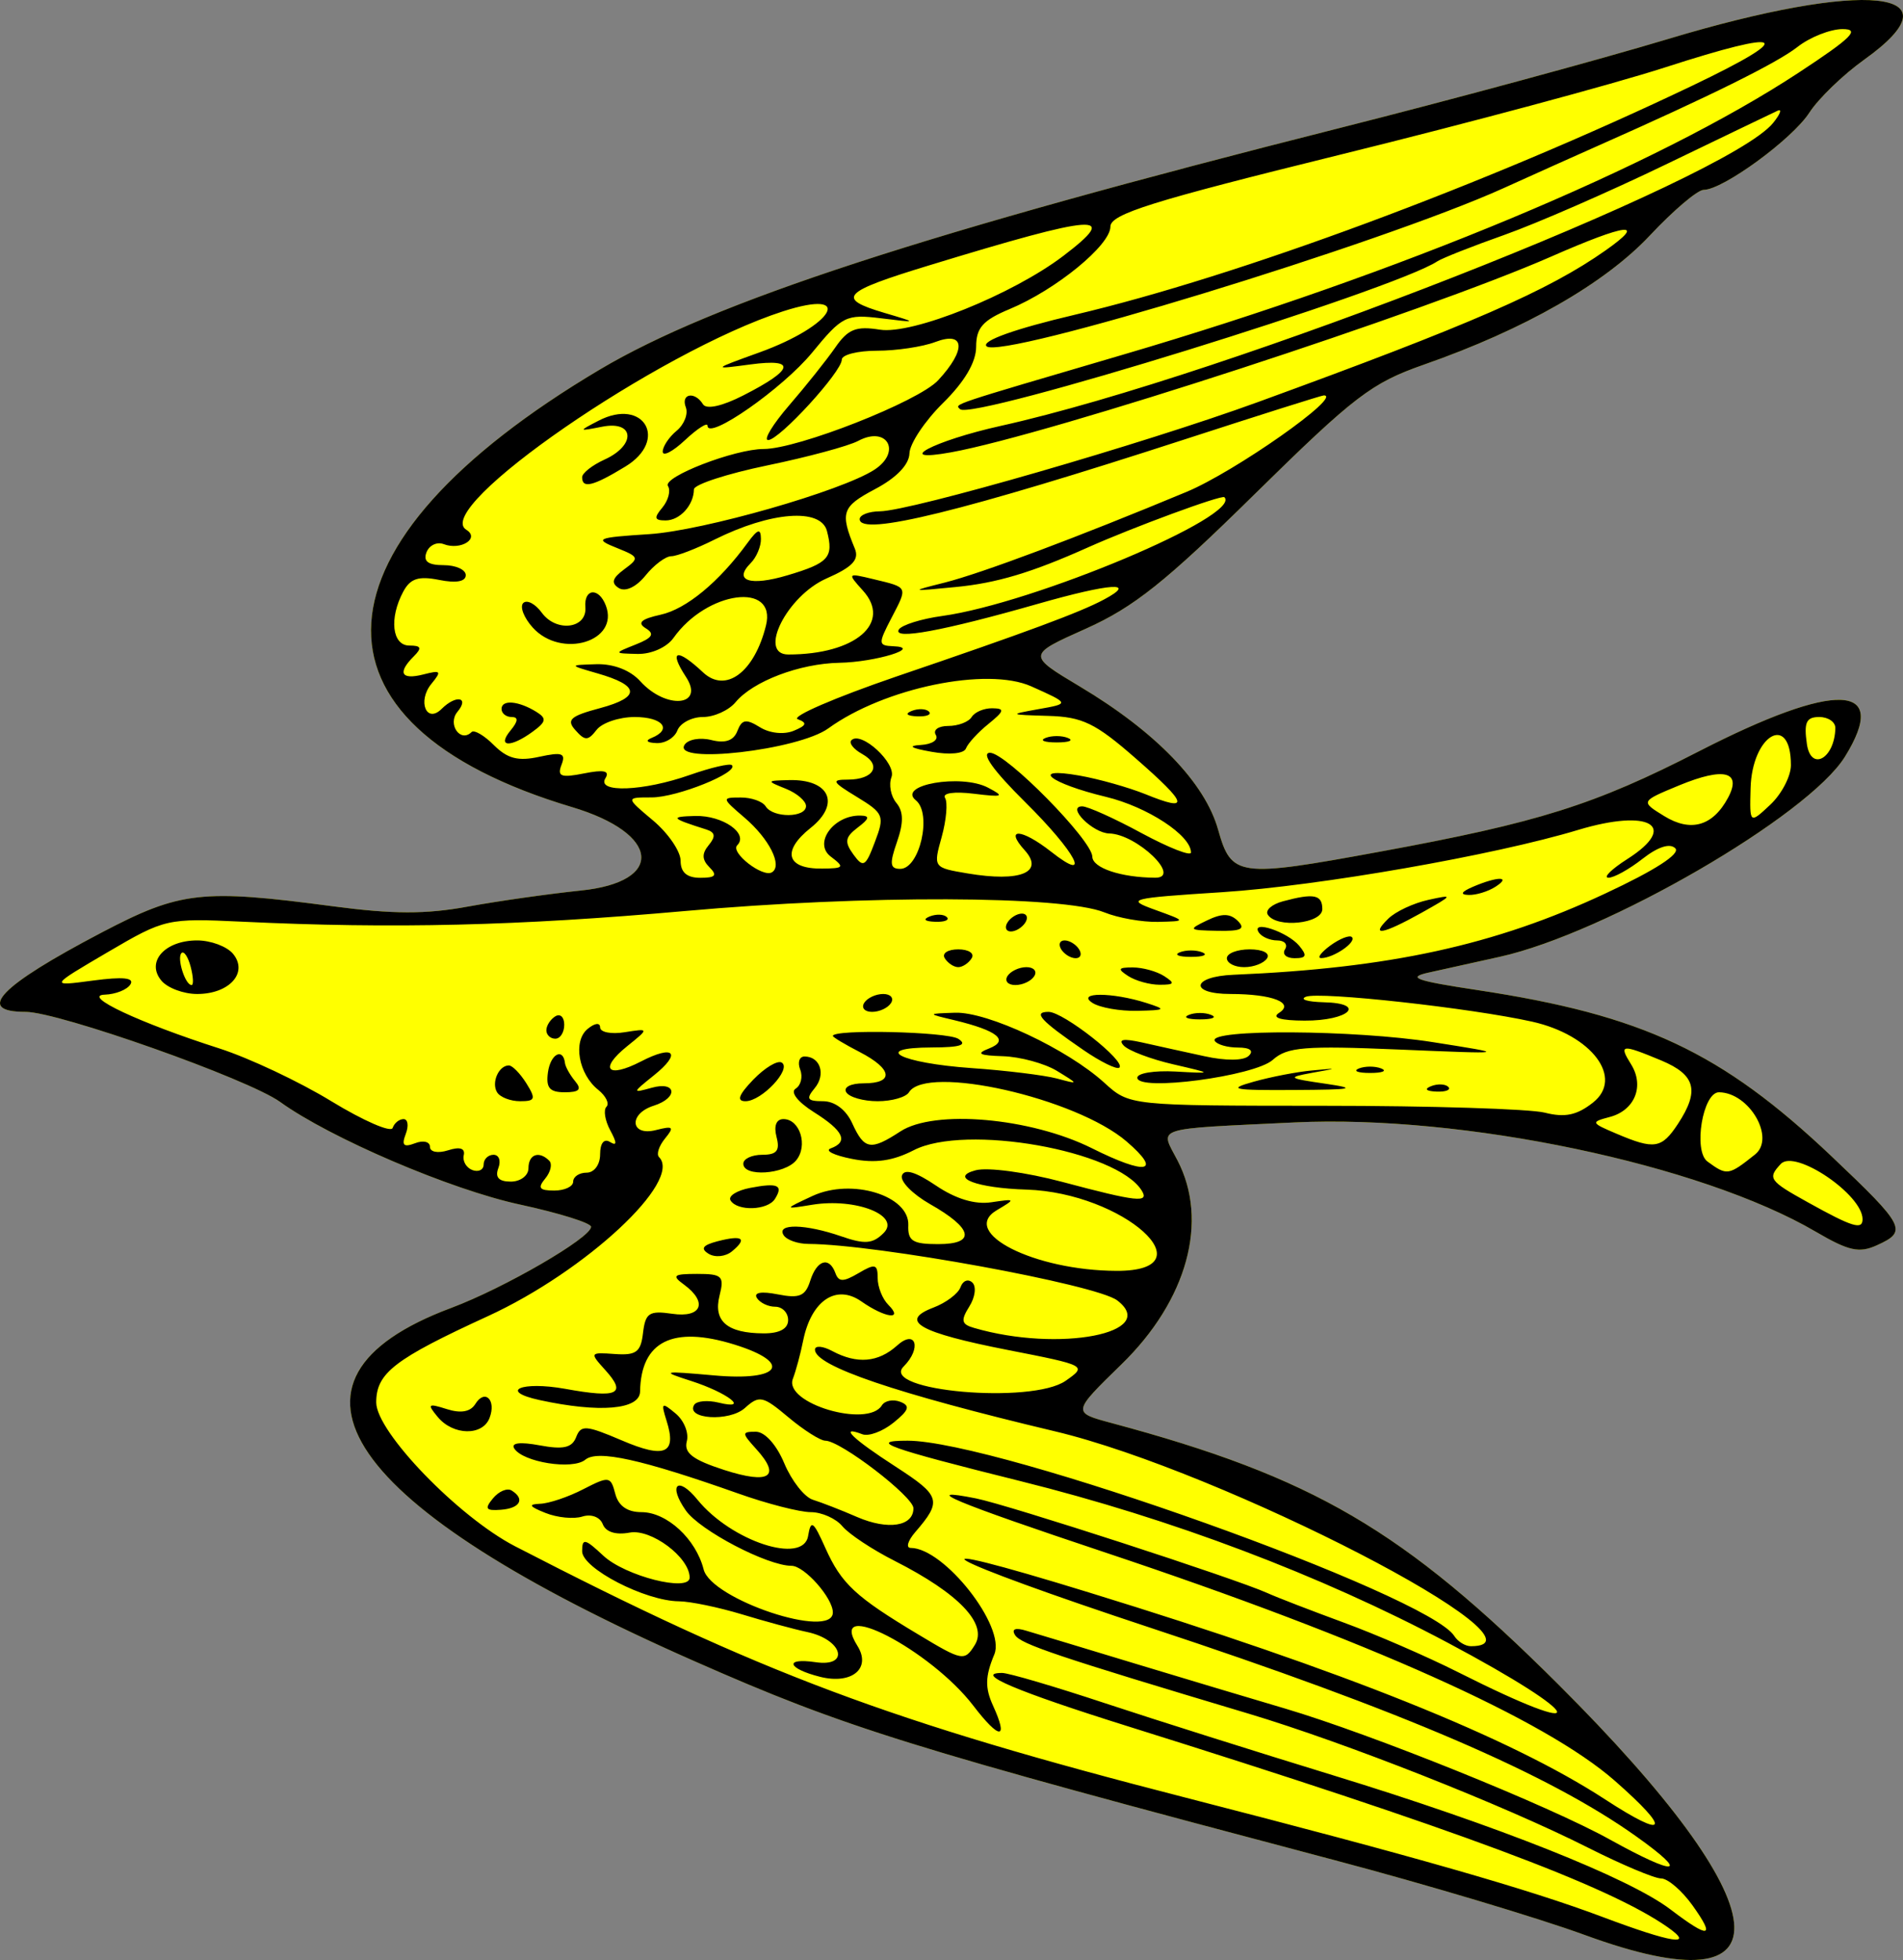
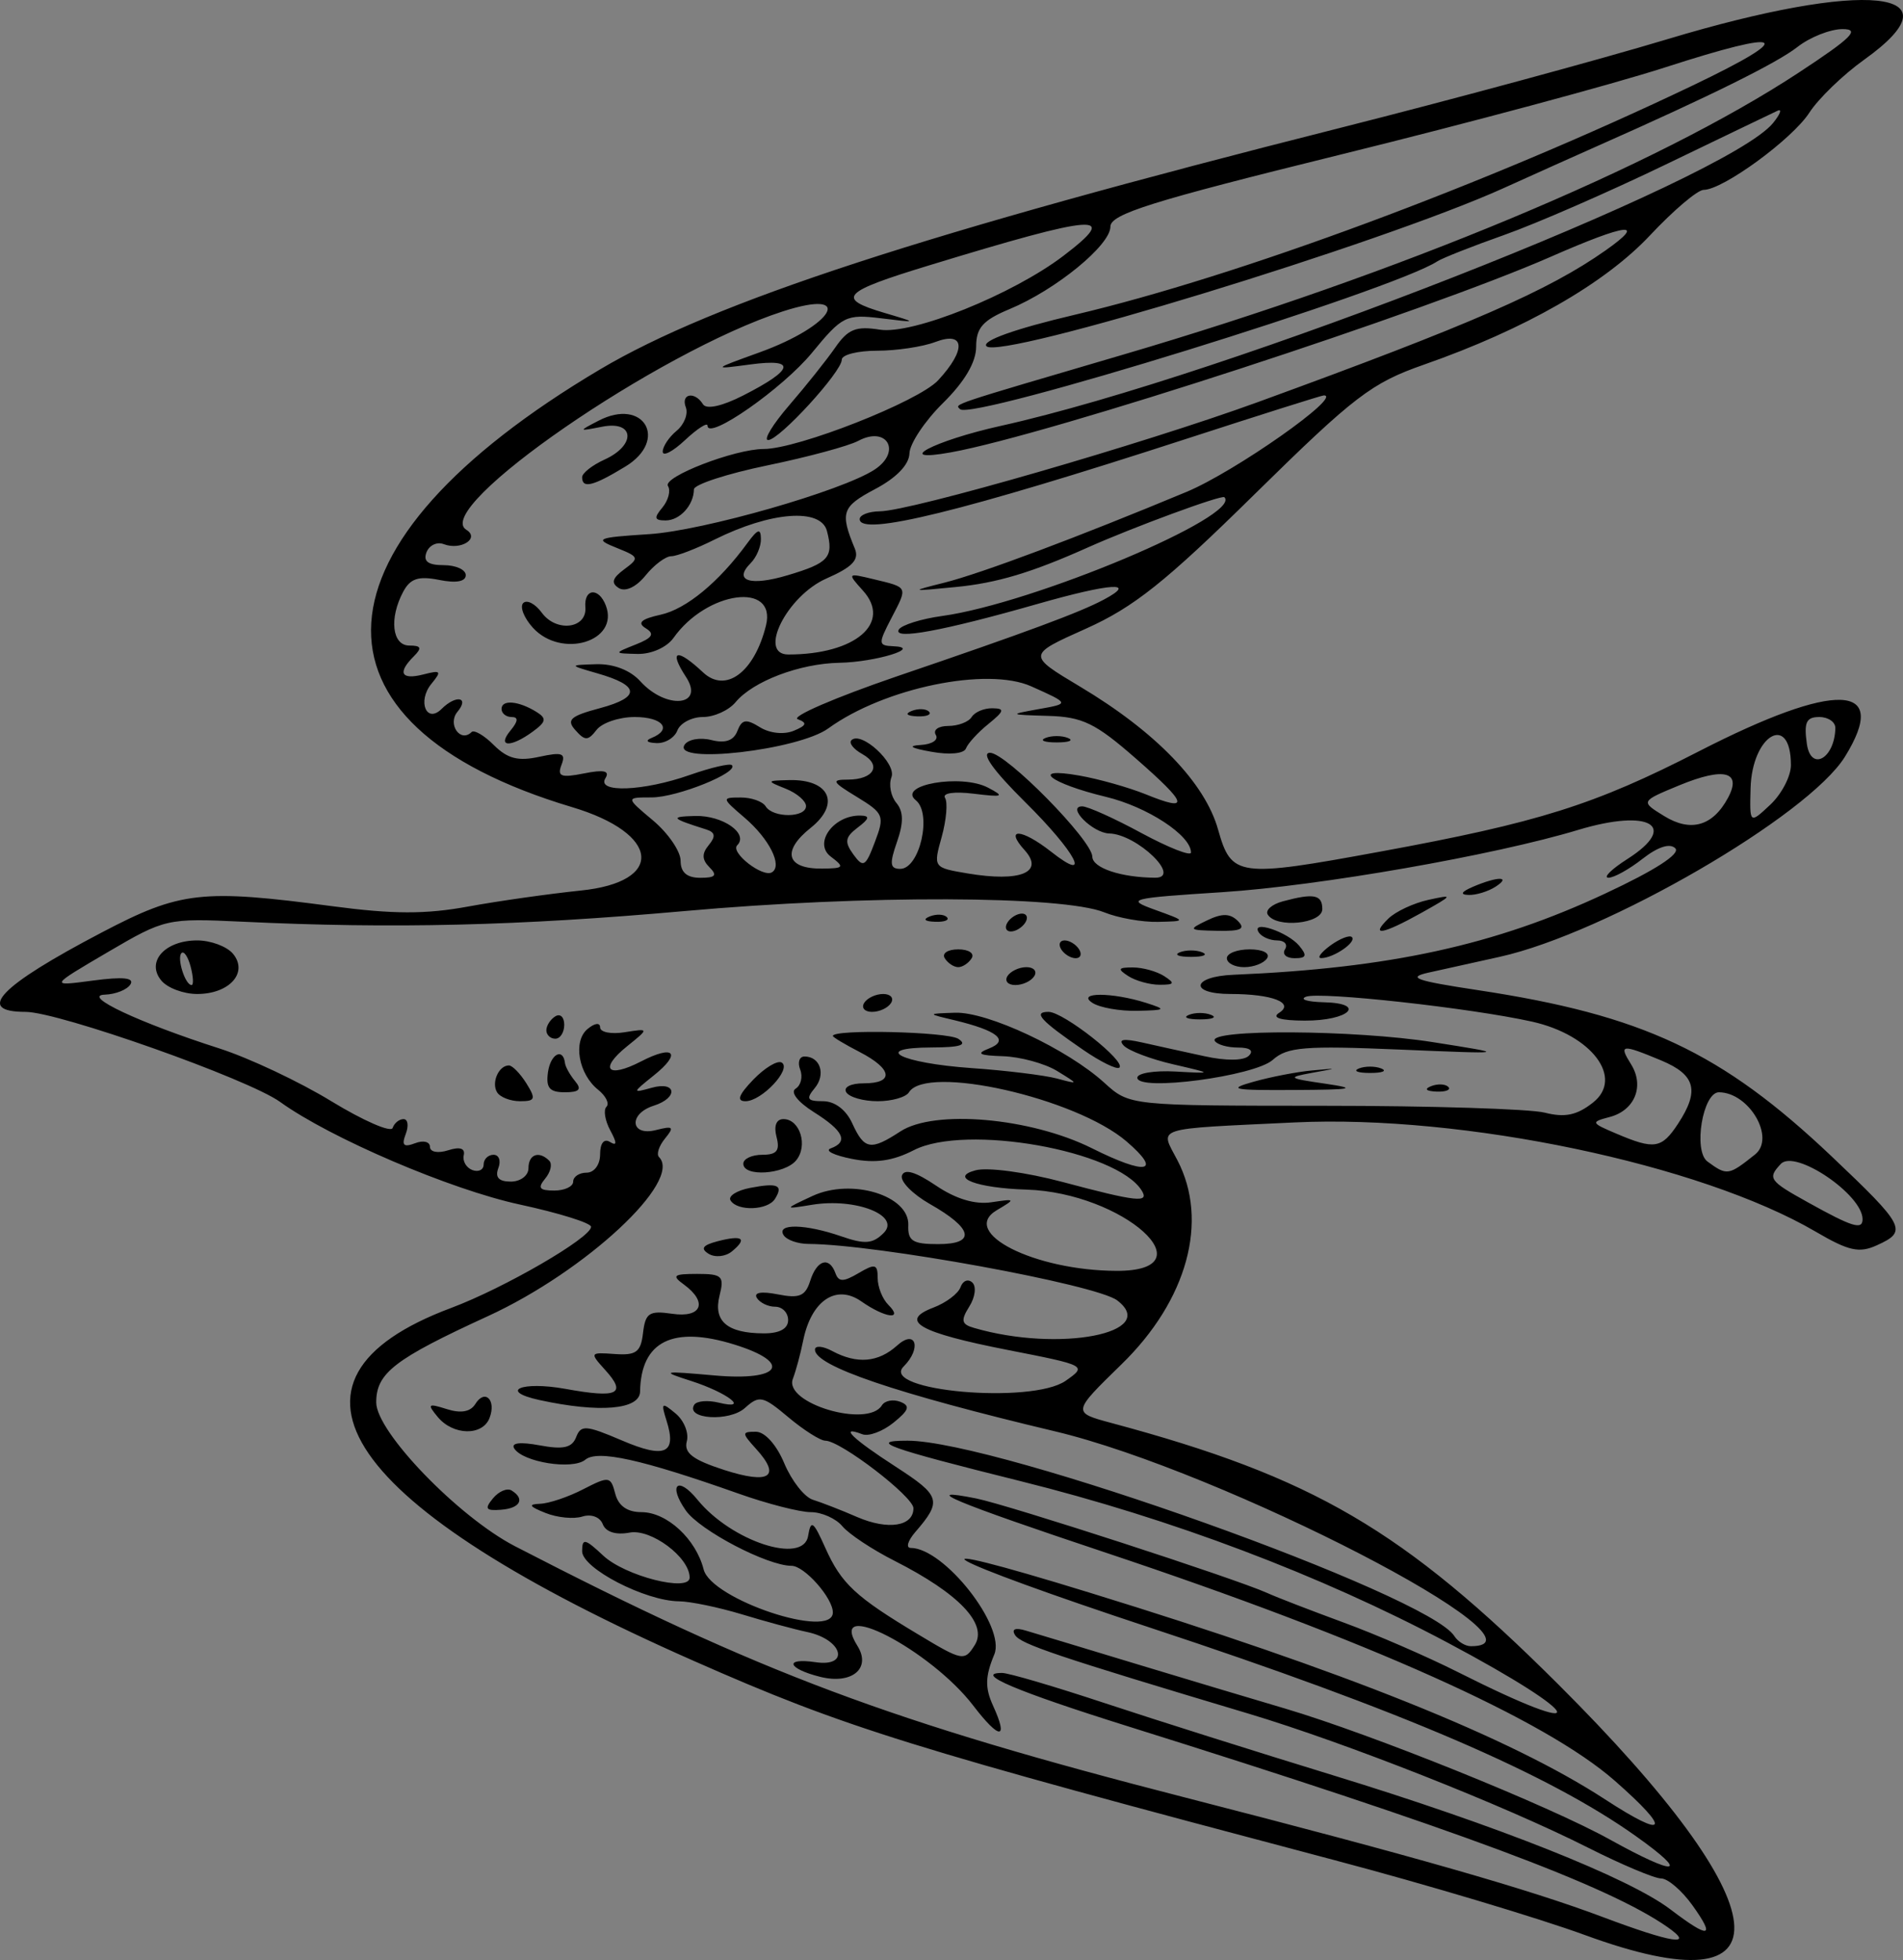
<svg xmlns="http://www.w3.org/2000/svg" version="1.0" viewBox="0 0 200 206">
  <rect x="0" y="0" width="200" height="206" fill="#808080" stroke="none" />
  <g transform="translate(-252.84 -298.16)">
    <g transform="translate(202.84 251.16)">
-       <path d="m216.58 250.38c-4.92-1.8-16.78-5.35-26.35-7.88-44.78-11.85-51.32-13.88-67.28-20.92-36.768-16.21-45.908-29.51-25.517-37.12 5.577-2.09 14.687-7.37 14.687-8.52 0-0.4-3.37-1.45-7.48-2.34-7.291-1.57-19.926-6.98-25.193-10.78-3.355-2.42-23.275-9.47-26.763-9.47-5.336 0-2.739-2.71 8.001-8.34 8.268-4.34 10.498-4.59 24.289-2.76 6.326 0.84 9.773 0.85 14.221 0.03 3.225-0.59 8.545-1.34 11.825-1.68 8.9-0.9 8.38-6-0.9-8.77-29.229-8.74-28.018-27.64 2.95-46.009 12-7.117 34.19-14.362 77.63-25.342 11.9-3.008 27.43-7.218 34.52-9.354 20.85-6.29 31.03-5.238 20.71 2.142-2.23 1.592-4.82 4.099-5.77 5.572-1.8 2.786-9.08 8.111-11.11 8.118-0.64 2e-3 -3.18 2.154-5.64 4.781-4.76 5.071-13.17 9.883-23.77 13.592-5.49 1.921-7.3 3.305-17.72 13.552-9.42 9.278-12.75 11.928-17.78 14.188-6.19 2.77-6.19 2.77-0.64 6.09 7.97 4.76 13.14 10.12 14.52 15.04 1.4 4.96 2.07 5.06 16.97 2.32 16.73-3.07 22.57-4.91 33.59-10.57 14.41-7.39 20.12-7.18 15.32 0.58-3.85 6.22-25.11 18.55-36.26 21.03-2.59 0.58-5.98 1.33-7.53 1.67-2.29 0.51-1.31 0.85 5.17 1.83 17.39 2.63 25.64 6.51 37.2 17.46 7.76 7.36 8.03 7.89 4.78 9.36-1.86 0.85-2.96 0.61-6.44-1.43-12.12-7.09-37.07-12.32-54.75-11.48-15.08 0.72-14.18 0.43-12.33 3.97 3.33 6.37 1.05 14.72-5.88 21.46-5.18 5.05-5.18 5.05-1.05 6.16 21.21 5.69 30.66 11.22 46.94 27.45 23.6 23.53 24.76 34.4 2.83 26.37z" fill="#ff0" />
      <path d="m216.58 250.38c-4.92-1.8-16.78-5.35-26.35-7.88-44.78-11.85-51.32-13.88-67.28-20.92-36.768-16.21-45.908-29.51-25.517-37.12 5.577-2.09 14.687-7.37 14.687-8.52 0-0.4-3.37-1.45-7.48-2.34-7.291-1.57-19.926-6.98-25.193-10.78-3.355-2.42-23.275-9.47-26.763-9.47-5.336 0-2.739-2.71 8.001-8.34 8.268-4.34 10.498-4.59 24.289-2.76 6.326 0.84 9.773 0.85 14.221 0.03 3.225-0.59 8.545-1.34 11.825-1.68 8.9-0.9 8.38-6-0.9-8.77-29.229-8.74-28.018-27.64 2.95-46.009 12-7.117 34.19-14.362 77.63-25.342 11.9-3.008 27.43-7.218 34.52-9.354 20.85-6.29 31.03-5.238 20.71 2.142-2.23 1.592-4.82 4.099-5.77 5.572-1.8 2.786-9.08 8.111-11.11 8.117-0.64 3e-3 -3.18 2.155-5.64 4.782-4.76 5.071-13.17 9.883-23.77 13.592-5.49 1.921-7.3 3.305-17.72 13.552-9.42 9.278-12.75 11.928-17.78 14.188-6.19 2.77-6.19 2.77-0.64 6.09 7.97 4.76 13.14 10.12 14.52 15.04 1.4 4.96 2.07 5.06 16.97 2.32 16.73-3.07 22.57-4.91 33.59-10.57 14.41-7.39 20.12-7.18 15.32 0.58-3.85 6.22-25.11 18.55-36.26 21.03-2.59 0.58-5.98 1.33-7.53 1.67-2.29 0.51-1.31 0.85 5.17 1.83 17.39 2.63 25.64 6.51 37.2 17.46 7.76 7.36 8.03 7.89 4.78 9.36-1.86 0.85-2.96 0.61-6.44-1.43-12.12-7.09-37.07-12.32-54.75-11.48-15.08 0.72-14.18 0.43-12.33 3.97 3.33 6.37 1.05 14.72-5.88 21.46-5.18 5.05-5.18 5.05-1.05 6.16 21.21 5.69 30.66 11.22 46.94 27.45 23.6 23.53 24.76 34.4 2.83 26.37zm8.67-0.84c-6.21-4.34-22.05-10.24-56.67-21.09-11.77-3.69-16.32-5.62-13.26-5.62 0.68 0 5.53 1.43 10.78 3.17s16.05 5.15 24.01 7.59c17.23 5.28 31.1 10.79 35.43 14.08 4.13 3.14 4.79 3.02 2.33-0.42-1.11-1.55-2.59-2.82-3.29-2.82s-4.16-1.46-7.69-3.24c-8.83-4.46-25.49-11.03-35.63-14.07-20.18-6.04-23.99-7.32-24.58-8.27-0.4-0.64 0.03-0.81 1.17-0.46 0.99 0.29 6.24 1.88 11.68 3.53 5.43 1.64 12.42 3.74 15.52 4.65 9.11 2.7 27.75 10.21 34.18 13.79 7 3.88 8.44 3.71 2.75-0.34-9.26-6.6-24.65-13.21-50.87-21.87-22.55-7.45-27.2-10.11-6.57-3.75 26.72 8.22 44.17 15.22 54.15 21.72 6.54 4.26 7.03 3.32 1.03-1.95-7.32-6.43-25.94-14.78-53.47-23.97-16.01-5.34-19.83-6.94-13.66-5.71 3.39 0.68 27.23 8.42 30.58 9.93 1.03 0.47 4.64 1.86 8.01 3.1 3.37 1.23 8.81 3.59 12.08 5.24 14.51 7.31 13.53 4.67-1.17-3.14-13.34-7.09-28.98-13-44.8-16.94-14.04-3.5-16.17-4.26-11.91-4.26 9.43 0 54.79 16.21 57.47 20.54 0.37 0.58 1.15 1.06 1.74 1.06 9.49 0-26.08-18.39-43.7-22.58-16.79-4-25.24-6.87-25.24-8.59 0-0.45 0.82-0.39 1.82 0.15 2.61 1.39 4.83 1.2 6.81-0.58 1.97-1.78 2.61 0.28 0.69 2.2-2.58 2.58 13.45 3.99 17.02 1.51 2.27-1.59 2.23-1.62-6.05-3.24-9.38-1.84-11.52-3.06-7.84-4.46 1.32-0.5 2.61-1.47 2.85-2.15s0.8-0.9 1.24-0.48c0.44 0.41 0.3 1.54-0.32 2.52-0.92 1.47-0.83 1.87 0.51 2.25 8.92 2.6 19.56 0.54 15.03-2.9-2.2-1.67-25.29-5.89-32.42-5.93-1.14 0-2.33-0.42-2.64-0.93-0.77-1.24 2.31-1.17 6.06 0.13 2.48 0.86 3.31 0.8 4.46-0.35 1.83-1.83-2.92-3.71-7.5-2.97-3.01 0.49-3.01 0.49 0.04-0.93 4.1-1.89 10.16-0.04 10.05 3.07-0.07 1.67 0.46 2 3.13 2 4.02 0 3.69-1.64-0.87-4.22-1.82-1.04-3.13-2.38-2.93-2.99 0.26-0.74 1.44-0.39 3.57 1.05 2.08 1.41 4.11 2.02 5.83 1.76 2.56-0.38 2.58-0.36 0.56 0.84-3.94 2.35 3.96 6.34 12.6 6.37 9.87 0.03 0.73-8.21-9.46-8.54-5.23-0.16-8.18-1.28-5.36-2.03 1.28-0.34 5.32 0.21 9.15 1.23 7.79 2.08 9.14 2.23 8.31 0.9-2.61-4.22-18.54-7.04-23.96-4.24-2.2 1.13-4.05 1.4-6.5 0.91-1.87-0.37-2.88-0.86-2.23-1.1 1.9-0.69 1.37-1.84-1.76-3.81-1.71-1.08-2.51-2.11-1.92-2.47 0.55-0.34 0.77-1.24 0.48-2-0.3-0.76-0.09-1.38 0.45-1.38 1.66 0 2.27 1.89 1.07 3.33-0.94 1.13-0.78 1.37 0.88 1.37 1.23 0 2.43 0.9 3.08 2.35 1.26 2.75 1.93 2.86 5.04 0.83 3.57-2.34 13.69-1.45 20.13 1.76 5.76 2.88 7.44 2.55 3.65-0.71-5.33-4.58-21.04-8.13-22.87-5.17-0.32 0.52-1.8 0.94-3.29 0.94-1.5 0-2.98-0.42-3.3-0.94-0.33-0.53 0.46-0.94 1.83-0.94 3.23 0 3.04-1.5-0.42-3.29-1.55-0.8-2.82-1.56-2.82-1.69 0-0.73 11.99-0.45 13.18 0.3 1.01 0.65 0.23 0.9-2.78 0.91-6.46 0.02-3.34 1.64 4.19 2.17 3.62 0.25 7.64 0.75 8.94 1.09 2.35 0.63 2.35 0.63 0-0.81-1.3-0.78-3.84-1.47-5.65-1.53-2.52-0.08-2.87-0.27-1.47-0.81 2.17-0.85 0.91-1.88-3.62-2.97-2.91-0.69-2.91-0.69 0.06-0.79 3.42-0.11 11.79 3.82 15.68 7.36 2.65 2.41 2.65 2.41 23.05 2.42 11.23 0 21.68 0.33 23.23 0.72 2.12 0.54 3.38 0.28 5.07-1.05 3.29-2.58-0.1-7.1-6.38-8.51-6.46-1.44-22.34-3.19-23.78-2.62-0.69 0.28 0.14 0.53 1.86 0.58 4.59 0.1 2.69 1.95-2 1.93-2.51-0.01-3.49-0.3-2.69-0.81 1.68-1.06-0.7-1.99-5.09-1.99s-4.1-1.84 0.31-2.02c16.39-0.69 27.46-3.1 39.07-8.54 5.23-2.44 7.93-4.18 7.36-4.75-0.56-0.57-1.83-0.16-3.44 1.1-1.4 1.1-3.02 2-3.59 1.99-0.58-0.01 0.32-0.9 2-1.97 5.45-3.48 2.34-5.32-5.16-3.06-8.82 2.67-27.25 5.89-37.42 6.55-9.82 0.63-10.18 0.73-7.05 1.86 3.29 1.19 3.29 1.19 0.29 1.26-1.64 0.04-4.19-0.41-5.64-1-4.41-1.77-25.08-1.84-44.06-0.14-17.54 1.56-30.661 1.88-46.574 1.12-7.87-0.37-8.097-0.32-14.115 3.21-6.117 3.59-6.117 3.59-1.547 2.98 3.162-0.42 4.377-0.3 3.944 0.4-0.345 0.56-1.554 1.04-2.688 1.08-2.511 0.08 3.611 2.96 12.053 5.66 3.105 1 8.398 3.49 11.762 5.55 3.365 2.05 6.258 3.31 6.431 2.8 0.172-0.51 0.688-0.93 1.146-0.93 0.459 0 0.561 0.7 0.229 1.57-0.458 1.19-0.222 1.42 0.971 0.97 0.866-0.34 1.574-0.17 1.574 0.37 0 0.55 0.83 0.71 1.906 0.37 1.24-0.4 1.815-0.21 1.647 0.52-0.143 0.62 0.27 1.32 0.917 1.56 0.644 0.23 1.174-0.03 1.174-0.59s0.47-1.02 1.04-1.02c0.58 0 0.8 0.64 0.5 1.41-0.36 0.96 0.05 1.41 1.31 1.41 1.02 0 1.86-0.63 1.86-1.41 0-1.46 1.11-1.86 2.18-0.79 0.35 0.34 0.15 1.19-0.42 1.88-0.82 0.99-0.62 1.26 0.95 1.26 1.09 0 1.99-0.42 1.99-0.94s0.64-0.94 1.41-0.94c0.8 0 1.42-0.84 1.42-1.93 0-1.17 0.41-1.68 1.03-1.3 0.75 0.46 0.76 0.12 0.03-1.23-0.55-1.03-0.73-2.14-0.39-2.47 0.33-0.33-0.06-1.12-0.86-1.77-2.08-1.65-2.69-5.11-1.13-6.4 0.75-0.63 1.32-0.7 1.32-0.17 0 0.51 1.16 0.74 2.58 0.51 2.59-0.41 2.59-0.41 0.25 1.48-2.98 2.4-2.06 3.41 1.45 1.6 3.51-1.82 4.33-0.91 1.35 1.47-2.27 1.82-2.27 1.86-0.22 1.29 2.62-0.74 2.84 1.05 0.23 1.88-2.69 0.85-2.47 3.26 0.24 2.56 1.8-0.46 1.94-0.33 0.95 0.88-0.65 0.79-0.93 1.66-0.64 1.96 2.51 2.5-7.71 12-17.96 16.71-9.853 4.52-11.76 5.99-11.76 9.08s8.634 12.03 14.58 15.11c25.88 13.37 39.43 18.45 70.58 26.45 23.9 6.14 36.04 9.62 43.76 12.53 7.26 2.73 9.75 3.12 6.79 1.05zm-72.95-23.26c-4.5-5.89-15.48-11.56-12.19-6.3 1.49 2.37-0.58 4.09-3.91 3.26-3.46-0.87-3.83-2.03-0.49-1.54 3.65 0.54 2.85-2.38-0.87-3.17-1.37-0.29-4.47-1.13-6.9-1.87-2.42-0.73-5.39-1.35-6.58-1.36-3.55-0.03-10.18-3.46-10.18-5.26 0-1.4 0.3-1.34 2.22 0.46 2.29 2.15 9.08 3.87 9.08 2.31 0-2.13-4.06-5.16-6.31-4.73-1.45 0.27-2.5-0.06-2.82-0.88-0.29-0.76-1.21-1.1-2.14-0.81-0.9 0.29-2.65 0.12-3.89-0.38-1.71-0.68-1.84-0.91-0.56-0.96 0.93-0.03 2.98-0.72 4.54-1.53 2.71-1.39 2.88-1.37 3.36 0.47 0.33 1.28 1.27 1.94 2.75 1.94 2.68 0 5.73 2.82 6.54 6.02 0.79 3.16 13.58 7.42 13.58 4.52 0-1.52-2.99-4.9-4.34-4.9-2.54 0-9.63-3.71-11.11-5.81-1.9-2.71-0.85-3.69 1.22-1.14 3.55 4.37 11.13 6.86 11.63 3.81 0.29-1.75 0.54-1.58 1.81 1.26 1.69 3.77 3.16 5.14 9.81 9.12 4.6 2.77 4.82 2.81 5.9 1.08 1.38-2.21-1.68-5.41-8.39-8.82-2.36-1.19-4.85-2.84-5.53-3.66-0.67-0.81-2.17-1.48-3.32-1.48s-4.59-0.88-7.65-1.97c-10.13-3.58-14.76-4.61-16.05-3.54-1.33 1.1-6.57 0.26-7.47-1.19-0.36-0.59 0.64-0.7 2.68-0.32 2.48 0.46 3.39 0.26 3.83-0.86 0.5-1.31 1.03-1.27 4.8 0.34 4.55 1.95 5.8 1.39 4.7-2.08-0.6-1.9-0.51-1.97 0.94-0.76 0.89 0.73 1.43 2.05 1.19 2.94-0.32 1.22 0.63 1.94 3.94 3.01 4.76 1.53 6 0.71 3.36-2.2-1.54-1.7-1.54-1.82-0.04-1.82 0.94 0 2.17 1.36 2.99 3.33 0.77 1.83 2.12 3.55 3.01 3.82 0.89 0.28 2.99 1.09 4.66 1.82 3.23 1.39 5.9 0.98 5.9-0.93 0-1.22-7.66-7.1-9.26-7.1-0.52 0-2.27-1.11-3.88-2.46-2.69-2.26-3.06-2.34-4.57-0.98-1.63 1.48-6.27 1.18-5.33-0.33 0.25-0.41 1.41-0.51 2.57-0.23 3.33 0.82 0.98-1.03-2.9-2.28-3.22-1.03-3.06-1.07 2.43-0.58 7.01 0.63 8.3-1.32 2.14-3.24-6.49-2.02-9.84-0.36-9.93 4.94-0.04 1.9-4.27 2.26-10.56 0.89-4.35-0.95-1.92-2.01 2.69-1.18 5.55 1.01 6.51 0.55 4.18-2.01-1.62-1.79-1.59-1.84 1.03-1.65 2.25 0.16 2.74-0.2 2.97-2.22 0.25-2.1 0.65-2.36 3.06-2.01 3.11 0.46 3.78-1.21 1.24-3.07-1.31-0.95-1.11-1.12 1.39-1.12 2.63 0 2.87 0.23 2.35 2.29-0.67 2.68 0.8 3.94 4.62 3.96 1.68 0.01 2.59-0.48 2.59-1.4 0-0.77-0.61-1.4-1.36-1.4s-1.61-0.42-1.93-0.93c-0.35-0.57 0.49-0.71 2.2-0.37 2.27 0.45 2.9 0.19 3.41-1.42 0.7-2.21 2-2.6 2.65-0.81 0.34 0.94 0.83 0.94 2.43 0 1.74-1.03 2.01-0.96 2.01 0.51 0 0.94 0.5 2.21 1.13 2.83 1.64 1.64-0.35 1.38-2.86-0.38-2.64-1.84-5.25-0.07-6.1 4.13-0.28 1.4-0.77 3.2-1.08 4.01-1 2.57 7.86 5.21 9.35 2.8 0.31-0.5 1.17-0.67 1.93-0.38 1.08 0.42 0.94 0.87-0.71 2.2-1.14 0.92-2.62 1.47-3.28 1.21-2.51-0.96-1.04 0.47 3.51 3.41 4.74 3.07 4.9 3.59 2.05 6.89-0.78 0.91-0.99 1.65-0.47 1.65 3.51 0 10.01 8.26 8.79 11.19-0.97 2.33-0.99 3.51-0.13 5.4 1.65 3.61 0.69 3.6-2.07 0zm-50.49-21.8c0.61-0.74 1.49-1.11 1.95-0.83 1.45 0.89 0.91 1.88-1.12 2.03-1.59 0.12-1.74-0.1-0.83-1.2zm-5.795-8.54c-1.146-1.38-1.045-1.47 0.943-0.84 1.483 0.47 2.485 0.29 3-0.54 1.002-1.62 2.222-0.42 1.492 1.47-0.73 1.91-3.816 1.85-5.435-0.09zm28.465-17.16c-0.89-0.55-0.63-0.91 0.93-1.32 2.63-0.68 3.17-0.31 1.53 1.05-0.68 0.57-1.78 0.68-2.46 0.27zm2.3-5.61c-0.29-0.45 0.64-1.05 2.06-1.32 2.91-0.56 3.51-0.29 2.61 1.15-0.75 1.22-3.96 1.33-4.67 0.17zm1.34-3.86c0-0.52 0.9-0.94 1.99-0.94 1.53 0 1.88-0.43 1.5-1.88-0.3-1.16-0.03-1.87 0.73-1.87 1.74 0 2.6 2.81 1.33 4.34-1.23 1.48-5.55 1.76-5.55 0.35zm-25.88-7.51c-0.62-1.01 0.17-2.82 1.24-2.82 0.37 0 1.19 0.85 1.84 1.88 1.02 1.64 0.94 1.88-0.66 1.88-1.01 0-2.1-0.42-2.42-0.94zm26.93-1.33c1.21-1.25 2.55-2.06 2.99-1.79 1.07 0.67-2.11 4.06-3.81 4.06-0.97 0-0.72-0.67 0.82-2.27zm-21.58-0.78c0.27-1.93 1.6-2.62 1.79-0.94 0.05 0.38 0.52 1.23 1.06 1.88 0.73 0.87 0.45 1.17-1.09 1.17-1.6 0-1.99-0.47-1.76-2.11zm74.17 1c1.81-0.51 4.56-1.04 6.11-1.18 2.83-0.26 2.83-0.26 0 0.25-2.62 0.48-2.51 0.57 1.42 1.14 3.48 0.51 2.89 0.63-3.3 0.66-6.47 0.04-7.06-0.08-4.23-0.87zm18.64 0.47c0.68-0.27 1.49-0.24 1.81 0.07 0.31 0.31-0.25 0.54-1.24 0.5-1.1-0.05-1.32-0.27-0.57-0.57zm-30.87-0.89c0-0.48 1.79-0.77 3.99-0.65 4 0.22 4 0.22-0.23-0.76-2.33-0.54-4.66-1.42-5.18-1.96-0.64-0.67-0.05-0.77 1.89-0.34 1.55 0.35 4.51 1 6.58 1.45 2.26 0.5 4.13 0.48 4.66-0.04 0.56-0.54 0.13-0.87-1.12-0.87-1.11 0-2.21-0.31-2.45-0.7-0.77-1.26 14.7-1.17 22.91 0.13 8 1.26 8 1.26-3.53 0.78-9.92-0.42-11.78-0.27-13.28 1.08-1.91 1.73-14.24 3.36-14.24 1.88zm-5.65-2.9c-4.53-3.11-5.37-4.02-3.68-4.02 1.56 0 8.18 5.21 7.44 5.86-0.26 0.23-1.95-0.6-3.76-1.84zm28.93 1.93c0.65-0.26 1.71-0.26 2.36 0 0.64 0.26 0.12 0.47-1.18 0.47-1.29 0-1.82-0.21-1.18-0.47zm-85.39-4.02c0-0.48 0.42-1.14 0.94-1.46s0.94 0.08 0.94 0.88c0 0.81-0.42 1.47-0.94 1.47s-0.94-0.4-0.94-0.89zm67.52-1.61c0.64-0.27 1.7-0.27 2.35 0 0.65 0.26 0.12 0.47-1.18 0.47-1.29 0-1.82-0.21-1.17-0.47zm-34.12-1.26c0.32-0.52 1.22-0.94 2-0.94 0.77 0 1.15 0.42 0.83 0.94s-1.22 0.94-2 0.94c-0.77 0-1.15-0.42-0.83-0.94zm24 0c-1.77-1.14 2.07-1.14 5.65 0 2.15 0.69 2.07 0.76-0.94 0.83-1.82 0.04-3.93-0.33-4.71-0.83zm-97.863-2.35c-1.64-1.97 0.368-4.22 3.764-4.22 1.425 0 3.119 0.63 3.764 1.4 1.639 1.98-0.369 4.23-3.764 4.23-1.426 0-3.12-0.63-3.764-1.41zm3.085-1.44c-0.276-1.06-0.712-1.71-0.969-1.45-0.509 0.51 0.39 3.36 1.059 3.36 0.227 0 0.186-0.86-0.09-1.91zm85.838 0.97c0.32-0.51 1.22-0.94 1.99-0.94 0.78 0 1.15 0.43 0.83 0.94-0.32 0.52-1.21 0.94-1.99 0.94s-1.15-0.42-0.83-0.94zm12.7 0c-1.16-0.75-1.08-0.91 0.47-0.91 1.04 0 2.52 0.41 3.3 0.91 1.17 0.76 1.09 0.91-0.47 0.91-1.04 0-2.52-0.41-3.3-0.91zm-19.29-1.88c-0.32-0.51 0.32-0.93 1.42-0.93 1.09 0 1.73 0.42 1.41 0.93-0.32 0.52-0.96 0.94-1.41 0.94-0.46 0-1.1-0.42-1.42-0.94zm29.65 0c0-0.51 1.08-0.93 2.4-0.93 1.37 0 2.16 0.4 1.83 0.93-0.32 0.52-1.4 0.94-2.41 0.94-1 0-1.82-0.42-1.82-0.94zm-17.41-0.93c-0.32-0.52-0.16-0.94 0.36-0.94 0.51 0 1.2 0.42 1.52 0.94 0.32 0.51 0.16 0.93-0.36 0.93s-1.2-0.42-1.52-0.93zm12.46 0.31c0.65-0.26 1.71-0.26 2.36 0 0.64 0.26 0.12 0.48-1.18 0.48-1.29 0-1.82-0.22-1.18-0.48zm11.06-0.31c0.32-0.52-0.05-0.94-0.83-0.94-0.77 0-1.65-0.39-1.94-0.86-0.82-1.33 3.05-0.04 4.27 1.43 0.85 1.03 0.75 1.3-0.5 1.3-0.87 0-1.32-0.42-1-0.93zm4.76-0.4c1-0.73 2.03-1.13 2.27-0.89 0.52 0.52-1.91 2.19-3.21 2.21-0.49 0.01-0.06-0.58 0.94-1.32zm-33.93-2.42c0.32-0.52 1.01-0.94 1.52-0.94 0.52 0 0.68 0.42 0.36 0.94-0.32 0.51-1 0.94-1.52 0.94s-0.68-0.43-0.36-0.94zm20.97-0.22c1.59-0.77 2.43-0.75 3.25 0.06 0.83 0.84 0.32 1.08-2.15 1.03-3.05-0.06-3.12-0.12-1.1-1.09zm19.06-0.19c0.75-0.74 2.65-1.63 4.2-1.97 2.68-0.59 2.65-0.53-0.7 1.35-4.11 2.29-5.46 2.53-3.5 0.62zm-48.2-0.23c0.68-0.27 1.49-0.24 1.8 0.07s-0.24 0.53-1.24 0.49c-1.09-0.04-1.31-0.26-0.56-0.56zm35.53-0.19c-0.29-0.46 0.43-1.09 1.59-1.4 3.27-0.88 4.14-0.7 4.14 0.82 0 1.54-4.83 2.03-5.73 0.58zm21.57-2.93c2.59-1.11 4.08-1.11 2.36 0-0.78 0.5-2.05 0.89-2.83 0.86-0.93-0.03-0.77-0.33 0.47-0.86zm40.94 34.94c0-2.59-7.1-7.39-8.59-5.81-1.42 1.51-1.23 1.78 2.83 4.03 4.69 2.61 5.76 2.94 5.76 1.78zm-11.3-6.8c2.17-1.73-0.6-6.51-3.79-6.54-1.7-0.01-2.73 6.16-1.21 7.28 2.06 1.51 2.21 1.48 5-0.74zm-8.1-3.22c2.29-3.49 1.85-5.15-1.75-6.66-4.2-1.75-4.5-1.71-3.18 0.4 1.43 2.29 0.39 4.85-2.25 5.54-2.01 0.53-1.98 0.61 0.71 1.75 3.99 1.7 4.75 1.58 6.47-1.03zm-101.78-26.96c-0.8-0.8-0.83-1.44-0.08-2.34 0.75-0.91 0.68-1.34-0.26-1.64-3.73-1.18-3.87-1.35-1.16-1.42 2.89-0.07 5.64 1.85 4.41 3.08-0.76 0.75 2.68 3.43 3.65 2.84 1.14-0.7-0.29-3.53-2.89-5.75-2.4-2.05-2.41-2.11-0.41-2.11 1.13-0.01 2.32 0.41 2.64 0.93 0.77 1.24 4.24 1.21 4.24-0.03 0-0.53-0.95-1.35-2.12-1.82-2.07-0.83-2.06-0.85 0.36-0.91 4.25-0.1 5.41 2.5 2.25 5.02-3.08 2.45-2.55 4.33 1.21 4.28 2.3-0.02 2.38-0.14 0.89-1.27-1.84-1.4 0.31-4.36 3.13-4.3 1.02 0.02 0.95 0.32-0.29 1.26-1.33 1.01-1.41 1.51-0.45 2.83 1.04 1.43 1.28 1.29 2.26-1.32 1.04-2.74 0.94-3-1.89-4.73-2.62-1.59-2.74-1.82-0.94-1.82 2.73-0.01 3.58-1.53 1.5-2.69-0.92-0.51-1.43-1.16-1.14-1.45 1.02-1.02 4.77 2.44 4.21 3.88-0.3 0.79-0.07 2 0.51 2.7 0.76 0.91 0.78 2.07 0.07 4.11-0.8 2.29-0.74 2.83 0.34 2.83 2.05 0 3.37-5.82 1.64-7.21-2.01-1.62 4.77-2.8 7.58-1.33 1.8 0.94 1.61 1.02-1.5 0.64-2.05-0.25-3.32-0.07-3.01 0.44 0.3 0.47 0.14 2.32-0.35 4.1-0.9 3.22-0.89 3.23 2.73 3.84 5.52 0.93 8.09-0.11 5.99-2.44-2.17-2.39-0.34-2.29 2.77 0.15 4.4 3.46 2.64 0.09-2.74-5.23-3.33-3.3-4.66-5.16-3.67-5.16 1.68 0 10.73 9.19 10.75 10.92 0.02 1.19 3.03 2.19 6.61 2.21 2.84 0.01-1.93-4.58-4.83-4.65-1.73-0.04-4.54-2.85-2.84-2.85 0.57 0 3.38 1.26 6.23 2.81 2.86 1.54 5.2 2.46 5.2 2.04 0-1.8-4.58-4.8-8.94-5.85-5.9-1.42-8.1-3.17-2.82-2.24 2.07 0.36 5.2 1.25 6.97 1.96 4.74 1.93 4.5 1.06-1.03-3.77-4.23-3.7-5.59-4.36-9.22-4.46-4.11-0.12-4.14-0.14-0.97-0.71 3.27-0.58 3.27-0.58-0.77-2.39-4.64-2.08-15.45 0.15-21.33 4.41-3.15 2.29-16.41 3.81-15.12 1.74 0.36-0.58 1.63-0.81 2.82-0.51 1.48 0.37 2.35 0.06 2.74-0.96 0.47-1.22 0.91-1.29 2.36-0.39 1.02 0.64 2.52 0.8 3.55 0.38 1.36-0.56 1.46-0.84 0.43-1.22-0.73-0.27 3.93-2.28 10.35-4.48 13.74-4.68 19.31-6.75 21.8-8.08 3.65-1.94 0.77-1.76-6.93 0.44-9.94 2.84-15.29 3.83-14.59 2.69 0.3-0.47 2.35-1.12 4.56-1.42 9.64-1.34 31.57-10.57 29.65-12.482-0.28-0.276-9.61 3.162-14.33 5.272-5.92 2.65-9.57 3.75-13.93 4.17-4.81 0.47-4.83 0.46-1.13-0.47 3.9-0.99 13.98-4.77 25.41-9.531 5.09-2.12 16.5-10.142 14.43-10.142-0.22 0-6.73 2.058-14.47 4.573-23.43 7.61-34.31 10.29-34.31 8.43 0-0.44 0.96-0.81 2.12-0.82 3.25-0.03 27.74-7.109 39.76-11.49 22.39-8.161 30.5-11.701 36.52-15.938 4.39-3.094 2.26-2.848-5.74 0.662-13.26 5.815-52.78 18.707-63.06 20.566-6.26 1.133-1.86-1.206 5.23-2.78 23.73-5.268 76.31-25.889 81.16-31.826 0.77-0.952 0.98-1.533 0.47-1.293-0.52 0.24-5.81 2.787-11.77 5.66-5.95 2.873-13.57 6.197-16.93 7.386-3.37 1.19-6.54 2.443-7.06 2.785-4.56 3.009-48.93 16.751-50.15 15.533-0.56-0.562-1.3-0.314 17.15-5.735 29.06-8.534 55.99-19.778 71-29.643 5.56-3.653 6.48-4.568 4.6-4.568-1.29 0-3.44 0.85-4.76 1.891-2.14 1.674-9.17 5.155-20.9 10.35-2.07 0.916-6.57 2.934-9.99 4.484-12.87 5.823-52.87 18.053-54.32 16.608-0.56-0.561 2.99-1.83 9.26-3.305 17.21-4.055 43.17-13.687 64.93-24.089 11.09-5.303 9.93-6.057-2.92-1.9-5.38 1.741-20.69 5.854-34.02 9.14-19.94 4.918-24.23 6.261-24.23 7.587 0 1.948-5.73 6.632-10.58 8.655-2.82 1.174-3.53 1.97-3.53 3.959 0 1.625-1.21 3.68-3.48 5.917-1.91 1.885-3.5 4.269-3.53 5.298-0.03 1.178-1.37 2.57-3.62 3.756-3.49 1.85-3.69 2.45-2.12 6.25 0.48 1.17-0.25 1.94-2.98 3.14-4.16 1.83-7.25 7.99-4.01 7.99 7.05 0 10.92-3.32 7.84-6.72-1.66-1.84-1.64-1.86 1.1-1.2 3.69 0.89 3.63 0.75 1.9 4.08-1.41 2.71-1.4 2.9 0.17 2.97 3.19 0.12-1.82 1.67-5.65 1.74-4.17 0.08-9.08 1.94-10.91 4.15-0.71 0.85-2.25 1.55-3.43 1.55-1.17 0-2.38 0.64-2.68 1.41-0.29 0.77-1.29 1.38-2.21 1.33-0.99-0.04-1.2-0.26-0.5-0.54 2.22-0.9 1.17-2.2-1.78-2.2-1.63 0-3.43 0.61-4 1.35-0.9 1.16-1.22 1.17-2.22 0.04-0.99-1.09-0.55-1.49 2.61-2.33 4.26-1.15 4.16-2.37-0.31-3.65-3.01-0.87-3.01-0.87-0.1-0.96 1.8-0.05 3.57 0.63 4.62 1.8 2.73 3.01 6.81 2.61 4.79-0.47-1.85-2.83-0.96-3.06 1.8-0.47 2.38 2.23 5.39-0.01 6.61-4.92 1.16-4.64-6.22-3.65-9.72 1.3-0.71 0.99-2.32 1.71-3.77 1.68-2.53-0.06-2.53-0.06-0.2-0.99 1.77-0.7 2.02-1.12 1.05-1.71-0.92-0.57-0.48-0.97 1.56-1.42 2.7-0.59 6.14-3.43 9.15-7.56 1.07-1.46 1.38-1.55 1.4-0.42 0.02 0.8-0.47 1.95-1.08 2.56-1.86 1.86-0.05 2.45 3.89 1.27 4.33-1.29 4.85-1.88 4.13-4.65-0.64-2.45-5.91-2.04-11.81 0.9-1.92 0.96-3.97 1.75-4.55 1.75-0.59 0-1.81 0.91-2.71 2.03-0.98 1.21-2.11 1.74-2.8 1.32-0.84-0.53-0.7-1.04 0.56-1.97 1.6-1.18 1.56-1.31-0.65-2.2-2.57-1.02-2.32-1.14 3.29-1.5 5.68-0.37 20.24-4.539 23.67-6.779 2.88-1.887 1.32-4.645-1.71-3.024-1.02 0.541-5.31 1.701-9.55 2.577-4.24 0.877-7.71 2.01-7.72 2.518-0.02 1.668-1.48 3.268-2.98 3.268-1.18 0-1.25-0.27-0.33-1.36 0.62-0.756 0.89-1.773 0.58-2.263-0.58-0.947 7.02-3.886 10.06-3.886 3.58 0 16.26-4.989 18.33-7.215 2.99-3.219 2.84-5.22-0.3-4.029-1.33 0.503-4.08 0.915-6.11 0.915-2.04 0-3.71 0.422-3.71 0.937 0 1.278-6.57 8.453-7.74 8.453-0.52 0 0.48-1.648 2.22-3.663s3.91-4.735 4.82-6.044c1.35-1.958 2.19-2.295 4.7-1.895 3.42 0.544 13.94-3.689 19.29-7.759 6.03-4.594 3.67-4.427-14.11 1-9.18 2.801-9.82 3.476-4.71 4.992 3.53 1.046 3.53 1.046-0.35 0.571-3.67-0.447-4.08-0.245-7.24 3.612-3.09 3.764-10.99 9.28-10.99 7.674 0-0.381-1.06 0.3-2.36 1.512-1.29 1.213-2.35 1.761-2.35 1.218s0.66-1.53 1.46-2.192 1.23-1.771 0.97-2.462c-0.56-1.45 0.94-1.721 1.8-0.327 0.36 0.571 2 0.212 4.23-0.925 5.35-2.722 5.63-3.91 0.79-3.264-4.07 0.542-4.07 0.542 0.9-1.254 7.86-2.837 10.12-6.784 2.48-4.32-13.08 4.216-36.952 20.684-33.275 22.954 1.465 0.9-0.575 2.2-2.374 1.51-0.709-0.27-1.522 0.12-1.808 0.86-0.364 0.95 0.172 1.35 1.804 1.35 1.278 0 2.323 0.47 2.323 1.05 0 0.68-1.022 0.86-2.804 0.5-2.16-0.43-3.025-0.15-3.764 1.23-1.501 2.8-1.177 5.67 0.64 5.67 1.244 0 1.349 0.25 0.471 1.13-1.743 1.73-1.344 2.5 0.988 1.91 1.864-0.48 1.967-0.37 0.86 0.98-1.502 1.83-0.517 4.23 1.081 2.63 1.509-1.5 2.943-1.24 1.657 0.31-1.083 1.3 0.309 3.3 1.483 2.13 0.267-0.26 1.328 0.35 2.348 1.38 1.43 1.42 2.55 1.71 4.77 1.22 2.4-0.52 2.81-0.38 2.33 0.85-0.47 1.22-0.05 1.38 2.36 0.9 2.09-0.42 2.74-0.28 2.26 0.5-0.98 1.57 3.99 1.38 8.87-0.34 2.22-0.78 4.21-1.24 4.42-1.03 0.76 0.76-5.75 3.39-8.43 3.39-2.75 0-2.75 0 0.15 2.43 1.59 1.34 2.89 3.24 2.89 4.23 0 1.22 0.66 1.79 2.07 1.79 1.59 0 1.82-0.25 0.97-1.1zm23.31-12.15c-2.15-0.38-2.54-0.63-1.12-0.71 1.2-0.07 1.91-0.54 1.59-1.06s0.27-0.94 1.3-0.94c1.04 0 2.15-0.42 2.47-0.94s1.29-0.93 2.17-0.92c1.34 0.02 1.27 0.28-0.41 1.65-1.11 0.89-2.16 2.05-2.36 2.57-0.2 0.55-1.73 0.7-3.64 0.35zm-44.22-2.24c0.8-0.97 0.84-1.41 0.11-1.41-0.58 0-1.06-0.38-1.06-0.85 0-1.01 1.8-0.85 3.68 0.32 1.09 0.68 1.01 1.04-0.42 2.08-2.33 1.7-3.77 1.61-2.31-0.14zm56.22 0.79c0.65-0.26 1.71-0.26 2.35 0 0.65 0.26 0.12 0.47-1.17 0.47-1.3 0-1.83-0.21-1.18-0.47zm-14.06-2.84c0.68-0.27 1.49-0.24 1.81 0.07 0.31 0.32-0.25 0.54-1.24 0.5-1.09-0.05-1.32-0.27-0.57-0.57zm-39.82-8.75c-0.94-1.04-1.39-2.2-1.01-2.59 0.39-0.38 1.27 0.08 1.96 1.03 1.53 2.08 4.76 1.66 4.57-0.59-0.16-1.98 1.41-2.12 2.15-0.18 1.45 3.78-4.67 5.63-7.67 2.33zm5.18-15.811c0-0.433 1.06-1.269 2.36-1.858 3.33-1.516 3.15-4.12-0.24-3.455-2.54 0.498-2.55 0.488-0.39-0.631 4.76-2.464 7.39 2.041 2.81 4.823-3.39 2.063-4.54 2.347-4.54 1.121zm120.43 33.691c1.48-2.76-0.41-3.25-5.1-1.32-4.11 1.7-4.11 1.7-1.61 3.24 2.79 1.72 5.11 1.06 6.71-1.92zm6.61-3.43c0-5.57-4.1-3.2-4.24 2.45-0.1 3.74-0.1 3.74 2.07 1.71 1.19-1.12 2.17-2.99 2.17-4.16zm4.67-3.88c0.02-0.65-0.74-1.18-1.69-1.18-1.37 0-1.63 0.56-1.3 2.85 0.43 2.91 2.91 1.52 2.99-1.67z" />
    </g>
  </g>
</svg>